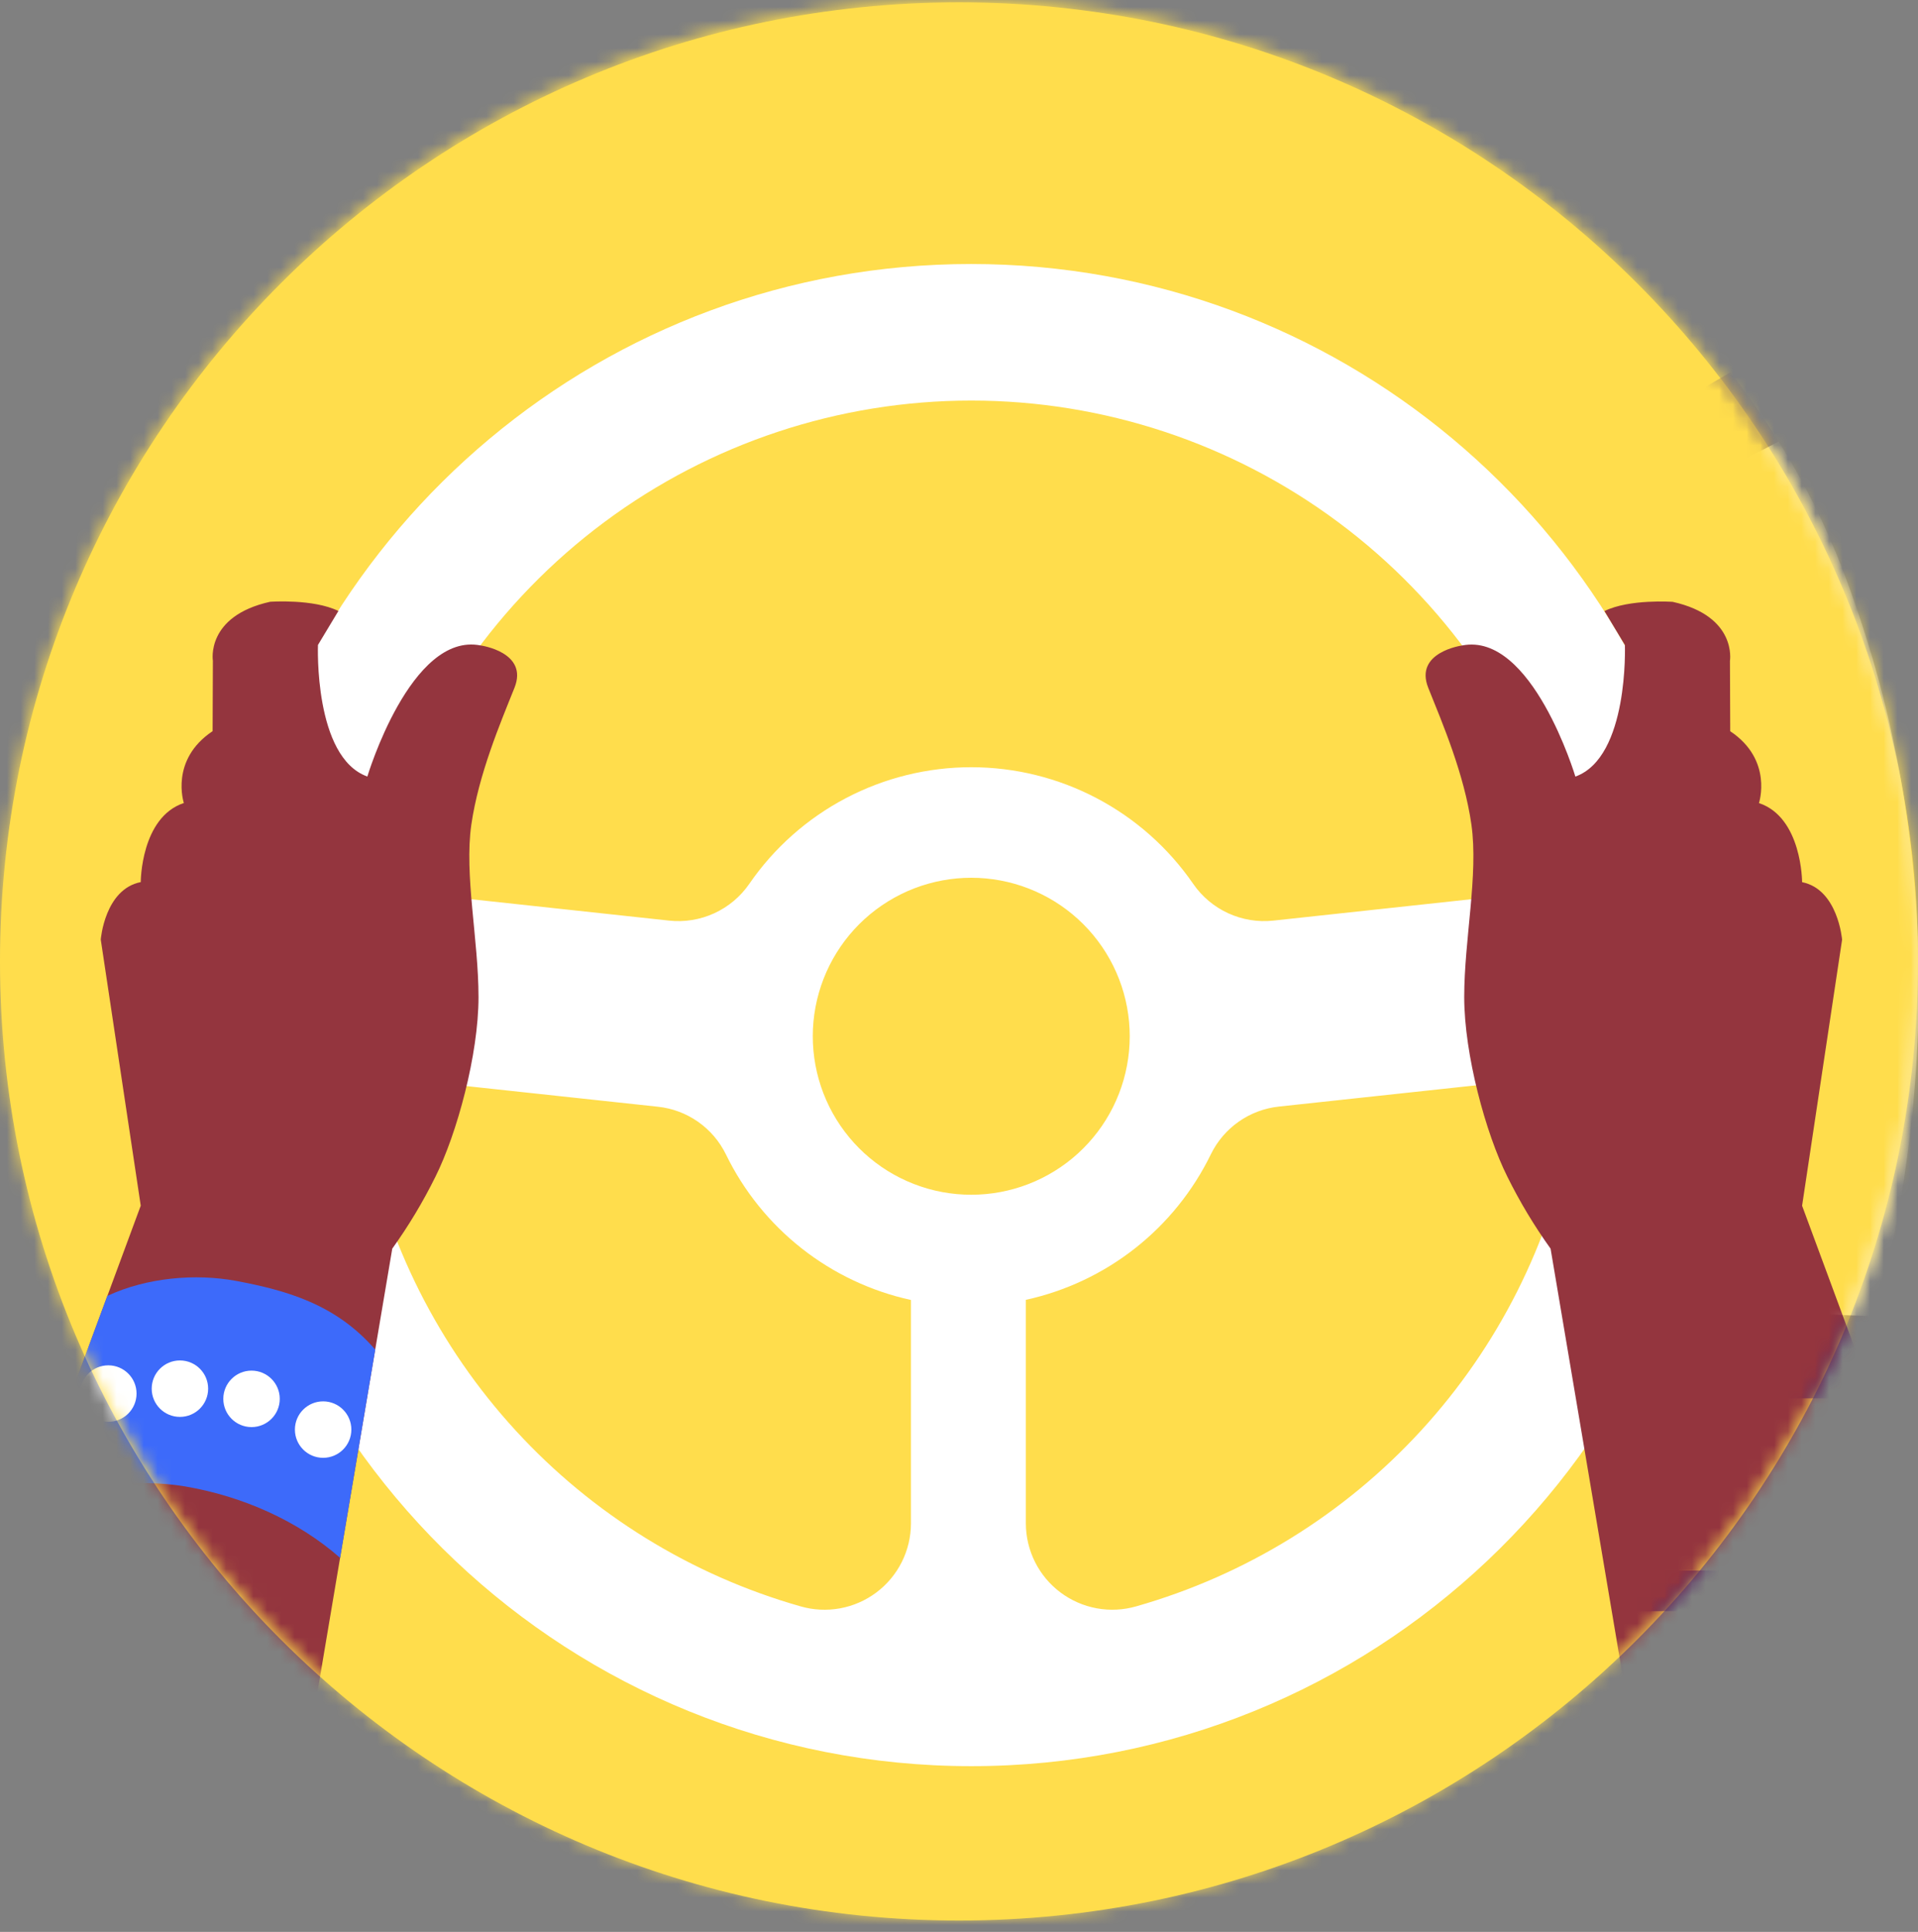
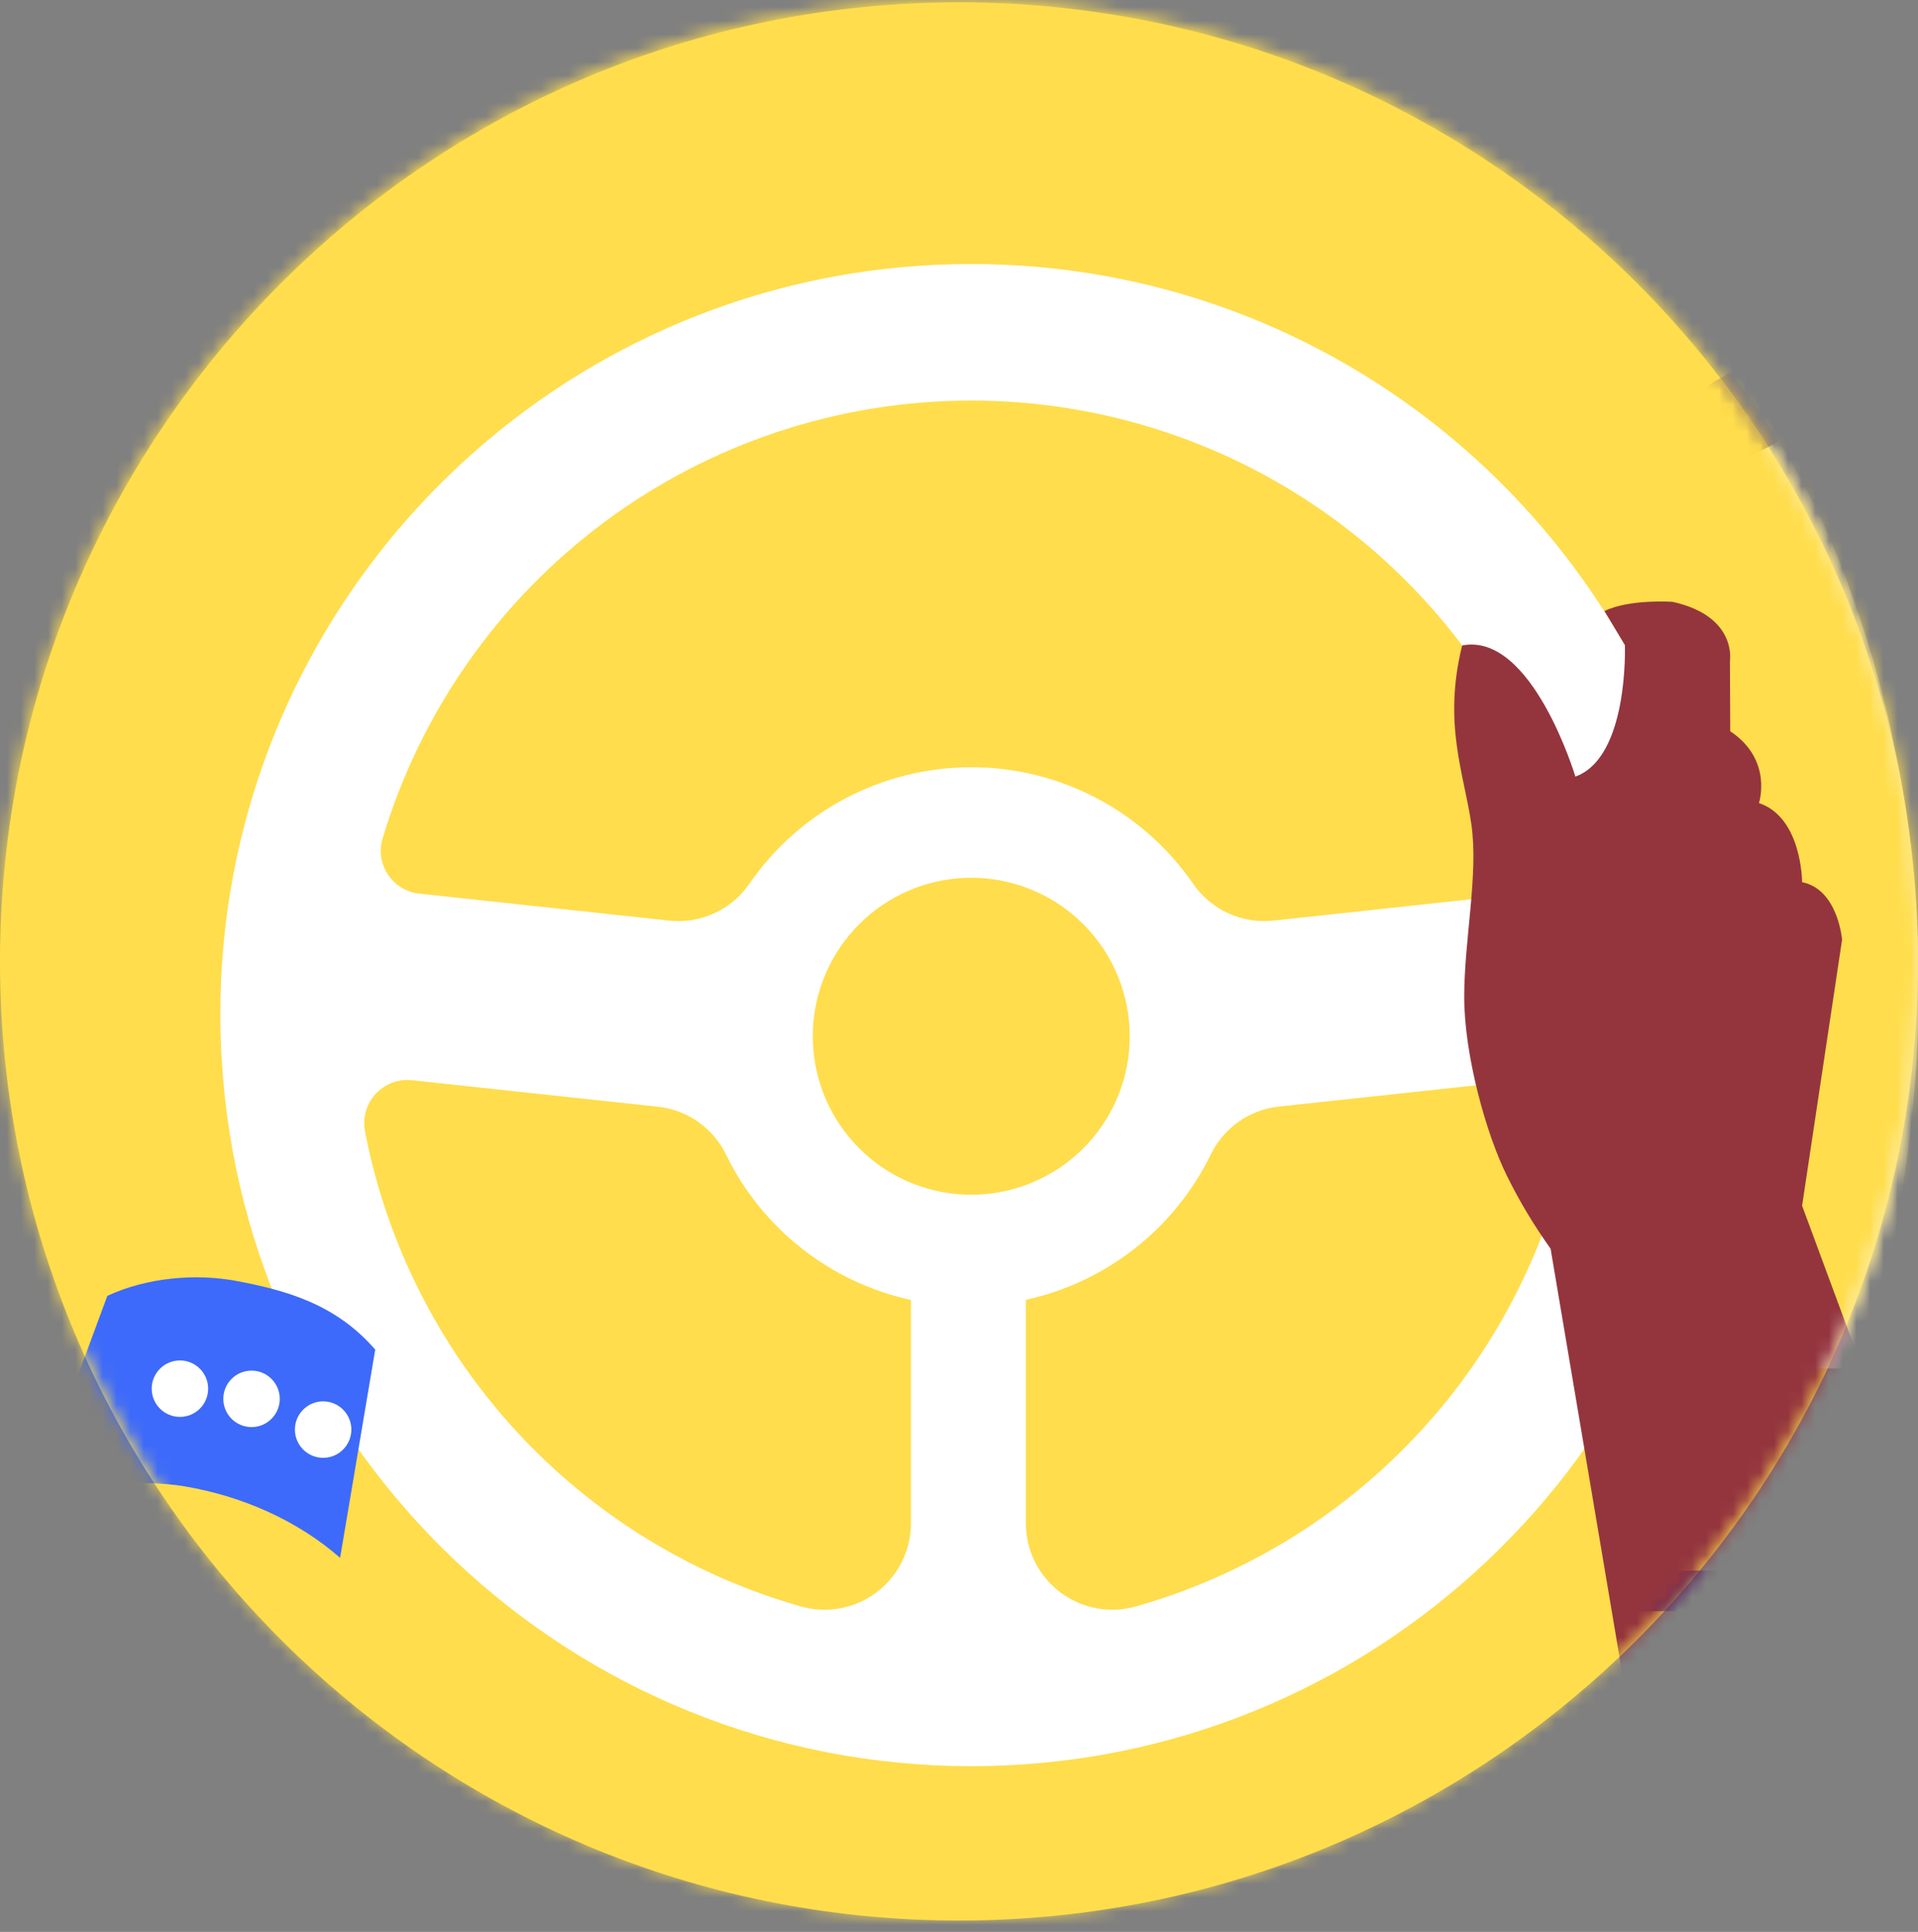
<svg xmlns="http://www.w3.org/2000/svg" width="140" height="141" viewBox="0 0 140 141" fill="none">
  <rect x="0" y="0" width="140" height="141" fill="#808080" stroke="none" />
  <path d="M70 140.172C108.66 140.172 140 108.832 140 70.172C140 31.512 108.66 0.172 70 0.172C31.34 0.172 0 31.512 0 70.172C0 108.832 31.34 140.172 70 140.172Z" fill="#FFDD4C" />
  <mask id="mask0_873_19108" style="mask-type:alpha" maskUnits="userSpaceOnUse" x="0" y="0" width="140" height="141">
    <path d="M70 140.172C108.66 140.172 140 108.832 140 70.172C140 31.512 108.66 0.172 70 0.172C31.34 0.172 0 31.512 0 70.172C0 108.832 31.34 140.172 70 140.172Z" fill="#FFE234" />
  </mask>
  <g mask="url(#mask0_873_19108)">
    <path d="M133.962 40.252C132.352 36.276 130.145 32.43 127.442 28.712C119.987 32.708 113.845 35.958 110.883 37.399C105.049 40.242 91.899 39.198 67.221 44.317C60.134 45.788 43.695 53.252 42.164 56.86C39.997 61.959 35.326 67.286 35.326 67.286C35.326 67.286 30.704 69.045 29.581 70.318C28.468 71.59 27.186 76.062 28.309 81.797C29.422 87.542 38.516 97.909 42.661 98.704C44.977 99.151 93.43 99.588 135.87 99.896C140.213 85.326 143.305 63.37 133.972 40.242L133.962 40.252Z" fill="white" />
    <path d="M91.065 117.528C105.688 117.528 117.543 105.674 117.543 91.051C117.543 76.427 105.688 64.573 91.065 64.573C76.441 64.573 64.587 76.427 64.587 91.051C64.587 105.674 76.441 117.528 91.065 117.528Z" fill="#2A197E" />
-     <path d="M121.449 88.496C120.047 84.988 116.34 69.671 102.942 63.767C89.544 57.864 73.641 64.414 68.413 74.303C63.235 84.073 59.975 93.983 58.643 95.016C55.94 97.113 43.993 97.491 41.906 93.466C40.544 90.832 38.029 85.147 35.316 80.048C32.603 74.939 28.14 73.985 28.14 73.985C27.116 78.318 28.895 91.219 30.078 94.549C31.748 99.29 33.209 101.298 38.467 101.457C43.735 101.616 109.492 102.063 134.846 102.063C134.966 102.063 135.075 102.063 135.194 102.063C135.791 100.194 136.377 98.197 136.924 96.06C125.355 95.851 123.407 93.406 121.449 88.506V88.496Z" fill="#2A197E" />
    <path d="M43.108 55.985C46.339 54.614 62.678 51.145 66.157 51.741C69.258 52.268 69.298 58.609 57.172 61.959C45.046 65.308 34.67 67.604 34.67 67.604C34.67 67.604 35.087 64.791 36.688 61.611C38.288 58.43 40.285 57.158 43.098 55.995L43.108 55.985Z" fill="#D23DFB" />
-     <path d="M91.064 107.639C100.226 107.639 107.653 100.212 107.653 91.051C107.653 81.889 100.226 74.462 91.064 74.462C81.903 74.462 74.476 81.889 74.476 91.051C74.476 100.212 81.903 107.639 91.064 107.639Z" fill="white" />
    <path d="M129.837 32.221C128.763 30.511 127.591 28.832 126.309 27.172C116.399 32.927 107.514 38.403 107.514 38.403C114.302 38.731 122.691 36.028 129.837 32.221Z" fill="#2A197E" />
    <path d="M130.205 114.596C81.006 114.795 41.677 115.421 26.629 116.216C22.584 116.435 20.219 116.823 20 117.628L128.635 117.588C128.635 117.588 129.251 116.524 130.195 114.596H130.205Z" fill="#2A197E" />
  </g>
  <mask id="mask1_873_19108" style="mask-type:alpha" maskUnits="userSpaceOnUse" x="0" y="0" width="140" height="140">
    <circle cx="70" cy="70" r="70" fill="#CD9090" />
  </mask>
  <g mask="url(#mask1_873_19108)">
    <circle cx="72" cy="77" r="90" fill="#FFDD4C" />
    <path d="M124.721 63.763C119.897 38.433 97.624 19.269 70.883 19.269C44.143 19.269 21.867 38.427 17.043 63.763C16.396 67.167 16.075 70.625 16.083 74.09C16.083 75.173 16.114 76.254 16.184 77.323C17.85 106.09 41.714 128.904 70.9 128.904C100.086 128.904 123.948 106.09 125.616 77.323C125.684 76.254 125.715 75.173 125.715 74.09C125.712 70.624 125.379 67.166 124.721 63.763ZM70.895 29.235C80.546 29.236 89.939 32.348 97.681 38.111C105.423 43.874 111.1 51.98 113.869 61.225C113.997 61.666 114.026 62.13 113.955 62.584C113.883 63.038 113.714 63.47 113.457 63.851C113.201 64.233 112.863 64.553 112.47 64.789C112.076 65.026 111.635 65.173 111.178 65.221L92.946 67.191C91.82 67.313 90.681 67.127 89.651 66.655C88.621 66.183 87.738 65.442 87.095 64.509C85.286 61.883 82.867 59.737 80.044 58.254C77.222 56.771 74.082 55.996 70.893 55.996C67.705 55.996 64.565 56.771 61.742 58.254C58.92 59.737 56.5 61.883 54.692 64.509C54.049 65.442 53.165 66.184 52.135 66.656C51.105 67.128 49.967 67.313 48.84 67.191L30.608 65.221C30.151 65.173 29.711 65.026 29.317 64.789C28.923 64.553 28.586 64.233 28.33 63.851C28.073 63.47 27.903 63.038 27.832 62.584C27.761 62.13 27.79 61.666 27.918 61.225C30.687 51.979 36.365 43.873 44.107 38.11C51.849 32.347 61.243 29.235 70.895 29.235ZM58.424 117.238C50.443 114.964 43.249 110.523 37.639 104.407C32.029 98.292 28.224 90.742 26.646 82.595C26.549 82.11 26.568 81.609 26.7 81.133C26.833 80.657 27.075 80.218 27.408 79.853C27.741 79.487 28.155 79.206 28.617 79.03C29.079 78.854 29.576 78.789 30.068 78.84L48.016 80.774C49.07 80.885 50.079 81.262 50.948 81.87C51.816 82.477 52.517 83.295 52.983 84.247C54.285 86.925 56.177 89.273 58.517 91.115C60.857 92.957 63.584 94.244 66.493 94.88V111.204C66.489 112.181 66.258 113.143 65.819 114.016C65.38 114.888 64.744 115.647 63.962 116.232C63.18 116.817 62.272 117.212 61.311 117.387C60.35 117.561 59.362 117.511 58.424 117.238ZM66.698 86.411C64.012 85.366 61.814 83.355 60.533 80.773C59.252 78.191 58.981 75.224 59.773 72.453C60.565 69.681 62.363 67.305 64.816 65.791C67.268 64.276 70.197 63.731 73.03 64.263C75.863 64.795 78.395 66.365 80.13 68.667C81.866 70.968 82.68 73.834 82.412 76.704C82.145 79.574 80.816 82.241 78.686 84.182C76.555 86.123 73.777 87.199 70.895 87.199C69.459 87.2 68.036 86.933 66.698 86.411ZM74.88 111.193V94.869C77.789 94.233 80.516 92.945 82.856 91.104C85.196 89.262 87.088 86.914 88.389 84.236C88.856 83.284 89.556 82.466 90.425 81.859C91.294 81.251 92.303 80.874 93.357 80.763L111.305 78.829C111.797 78.778 112.293 78.843 112.756 79.018C113.218 79.194 113.632 79.476 113.965 79.842C114.298 80.207 114.54 80.645 114.673 81.122C114.805 81.598 114.824 82.099 114.727 82.584C113.15 90.733 109.345 98.286 103.734 104.404C98.123 110.521 90.927 114.964 82.944 117.238C82.005 117.51 81.016 117.56 80.055 117.384C79.094 117.208 78.187 116.811 77.405 116.225C76.623 115.639 75.988 114.88 75.55 114.006C75.112 113.133 74.882 112.17 74.88 111.193Z" fill="white" />
-     <path d="M114.991 56.679C114.991 56.679 111.828 46.111 106.728 47.11C106.728 47.11 103.204 47.589 104.254 50.206C105.304 52.823 106.877 56.502 107.401 60.175C107.924 63.848 106.877 68.568 106.877 72.764C106.877 76.96 108.45 82.73 110.024 85.877C110.932 87.712 111.988 89.47 113.181 91.134L119.998 131.525C119.998 131.525 135.196 135.183 145.703 126.278L131.54 88.001L134.459 68.582C134.459 68.582 134.163 64.909 131.54 64.385C131.54 64.385 131.54 59.663 128.391 58.613C128.391 58.613 129.441 55.466 126.294 53.369L126.274 48.233C126.274 48.233 126.818 44.977 122.098 43.927C122.098 43.927 118.945 43.699 117.113 44.599L118.605 47.076C118.605 47.076 118.909 55.275 114.991 56.679Z" fill="#94353E" />
-     <path d="M34.404 60.186C33.878 63.845 34.928 68.579 34.928 72.775C34.928 76.972 33.355 82.741 31.781 85.888C30.876 87.719 29.822 89.474 28.632 91.134L27.388 98.502L24.824 113.7L21.815 131.533C21.815 131.533 6.603 135.192 -3.889 126.287L2.275 109.625L7.833 94.593L10.273 87.996L7.355 68.576C7.355 68.576 7.636 64.903 10.273 64.38C10.273 64.38 10.273 59.657 13.42 58.607C13.42 58.607 12.373 55.461 15.519 53.364L15.539 48.227C15.539 48.227 14.996 44.971 19.716 43.921C19.716 43.921 22.868 43.693 24.7 44.594L23.209 47.071C23.209 47.071 22.896 55.272 26.814 56.676C26.814 56.676 29.977 46.108 35.074 47.107C35.074 47.107 38.601 47.586 37.551 50.203C36.501 52.821 34.939 56.513 34.404 60.186Z" fill="#94353E" />
+     <path d="M114.991 56.679C114.991 56.679 111.828 46.111 106.728 47.11C105.304 52.823 106.877 56.502 107.401 60.175C107.924 63.848 106.877 68.568 106.877 72.764C106.877 76.96 108.45 82.73 110.024 85.877C110.932 87.712 111.988 89.47 113.181 91.134L119.998 131.525C119.998 131.525 135.196 135.183 145.703 126.278L131.54 88.001L134.459 68.582C134.459 68.582 134.163 64.909 131.54 64.385C131.54 64.385 131.54 59.663 128.391 58.613C128.391 58.613 129.441 55.466 126.294 53.369L126.274 48.233C126.274 48.233 126.818 44.977 122.098 43.927C122.098 43.927 118.945 43.699 117.113 44.599L118.605 47.076C118.605 47.076 118.909 55.275 114.991 56.679Z" fill="#94353E" />
    <path d="M27.389 98.502L24.825 113.7C21.712 110.967 17.665 109.197 13.514 108.488C10.024 107.897 5.67 108.434 2.275 109.614L7.834 94.582C10.736 93.225 14.307 92.946 17.212 93.484C20.938 94.179 24.527 95.198 27.389 98.502Z" fill="#3D6AFA" />
-     <path d="M7.907 103.771C9.045 103.771 9.967 102.848 9.967 101.711C9.967 100.573 9.045 99.65 7.907 99.65C6.769 99.65 5.847 100.573 5.847 101.711C5.847 102.848 6.769 103.771 7.907 103.771Z" fill="white" />
    <path d="M13.133 103.413C14.271 103.413 15.193 102.491 15.193 101.353C15.193 100.215 14.271 99.293 13.133 99.293C11.995 99.293 11.073 100.215 11.073 101.353C11.073 102.491 11.995 103.413 13.133 103.413Z" fill="white" />
    <path d="M18.36 104.157C19.498 104.157 20.42 103.234 20.42 102.096C20.42 100.959 19.498 100.036 18.36 100.036C17.222 100.036 16.3 100.959 16.3 102.096C16.3 103.234 17.222 104.157 18.36 104.157Z" fill="white" />
    <path d="M23.586 106.4C24.724 106.4 25.646 105.477 25.646 104.339C25.646 103.202 24.724 102.279 23.586 102.279C22.448 102.279 21.526 103.202 21.526 104.339C21.526 105.477 22.448 106.4 23.586 106.4Z" fill="white" />
  </g>
</svg>